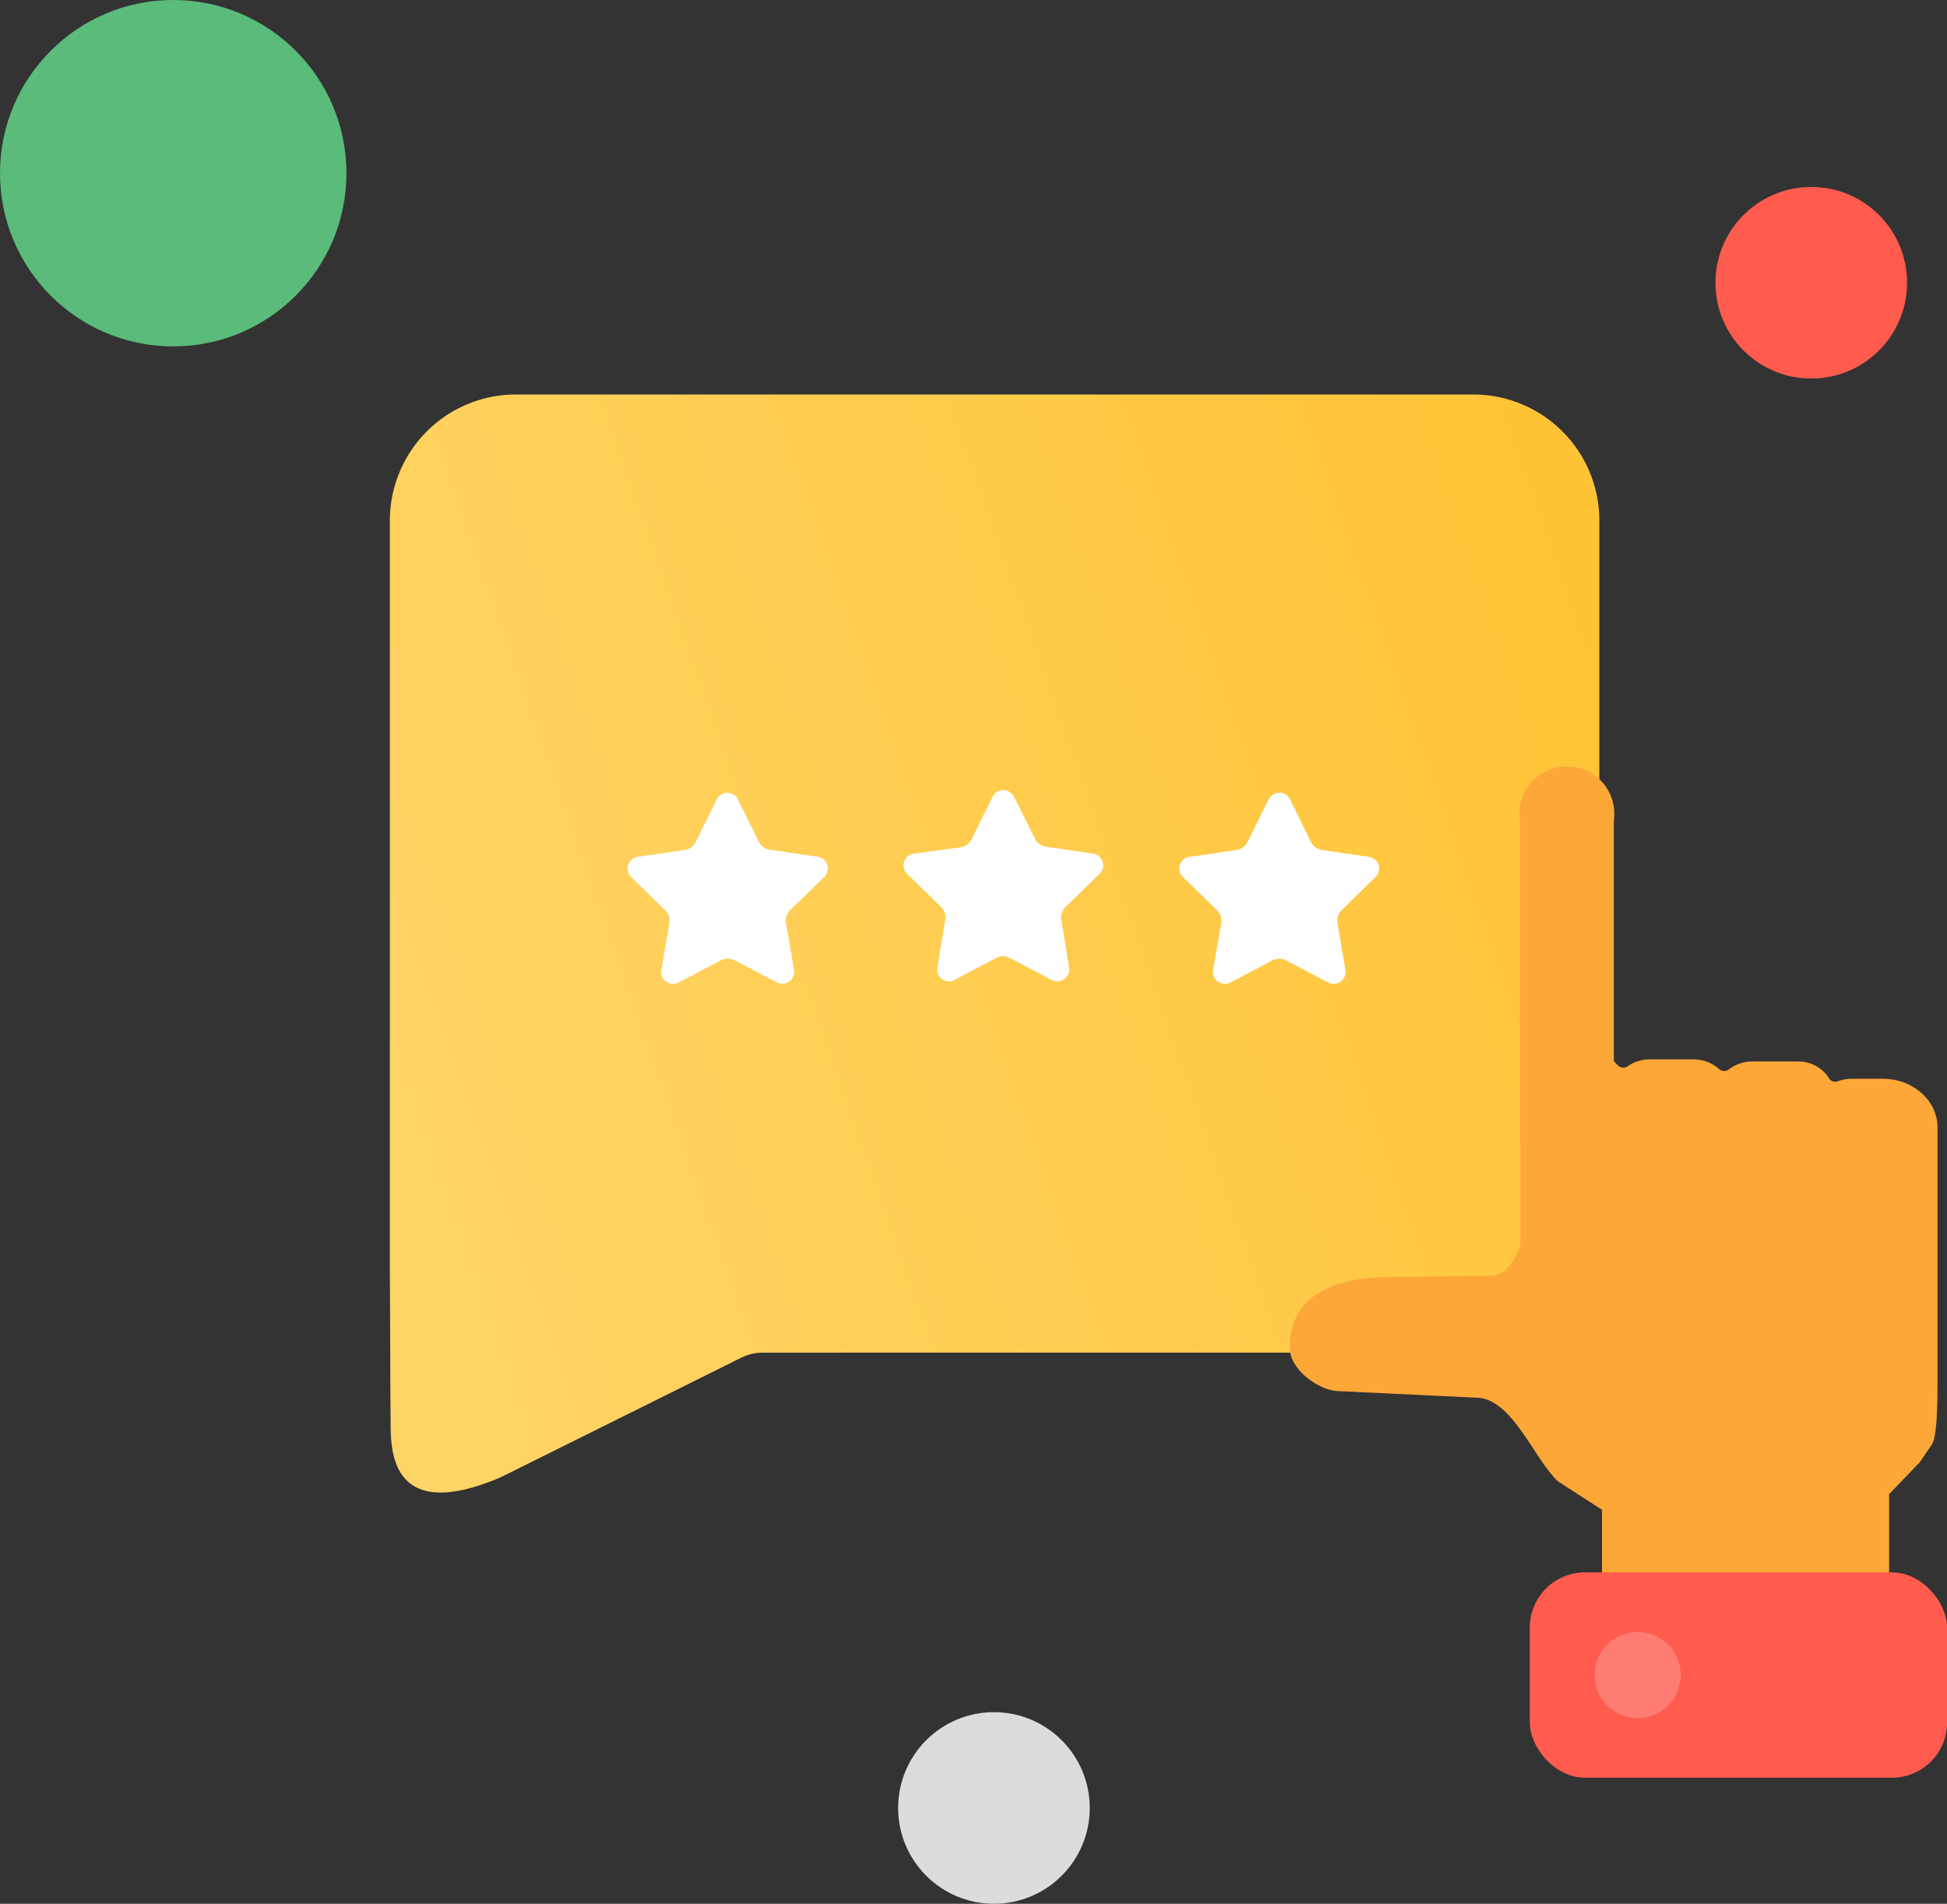
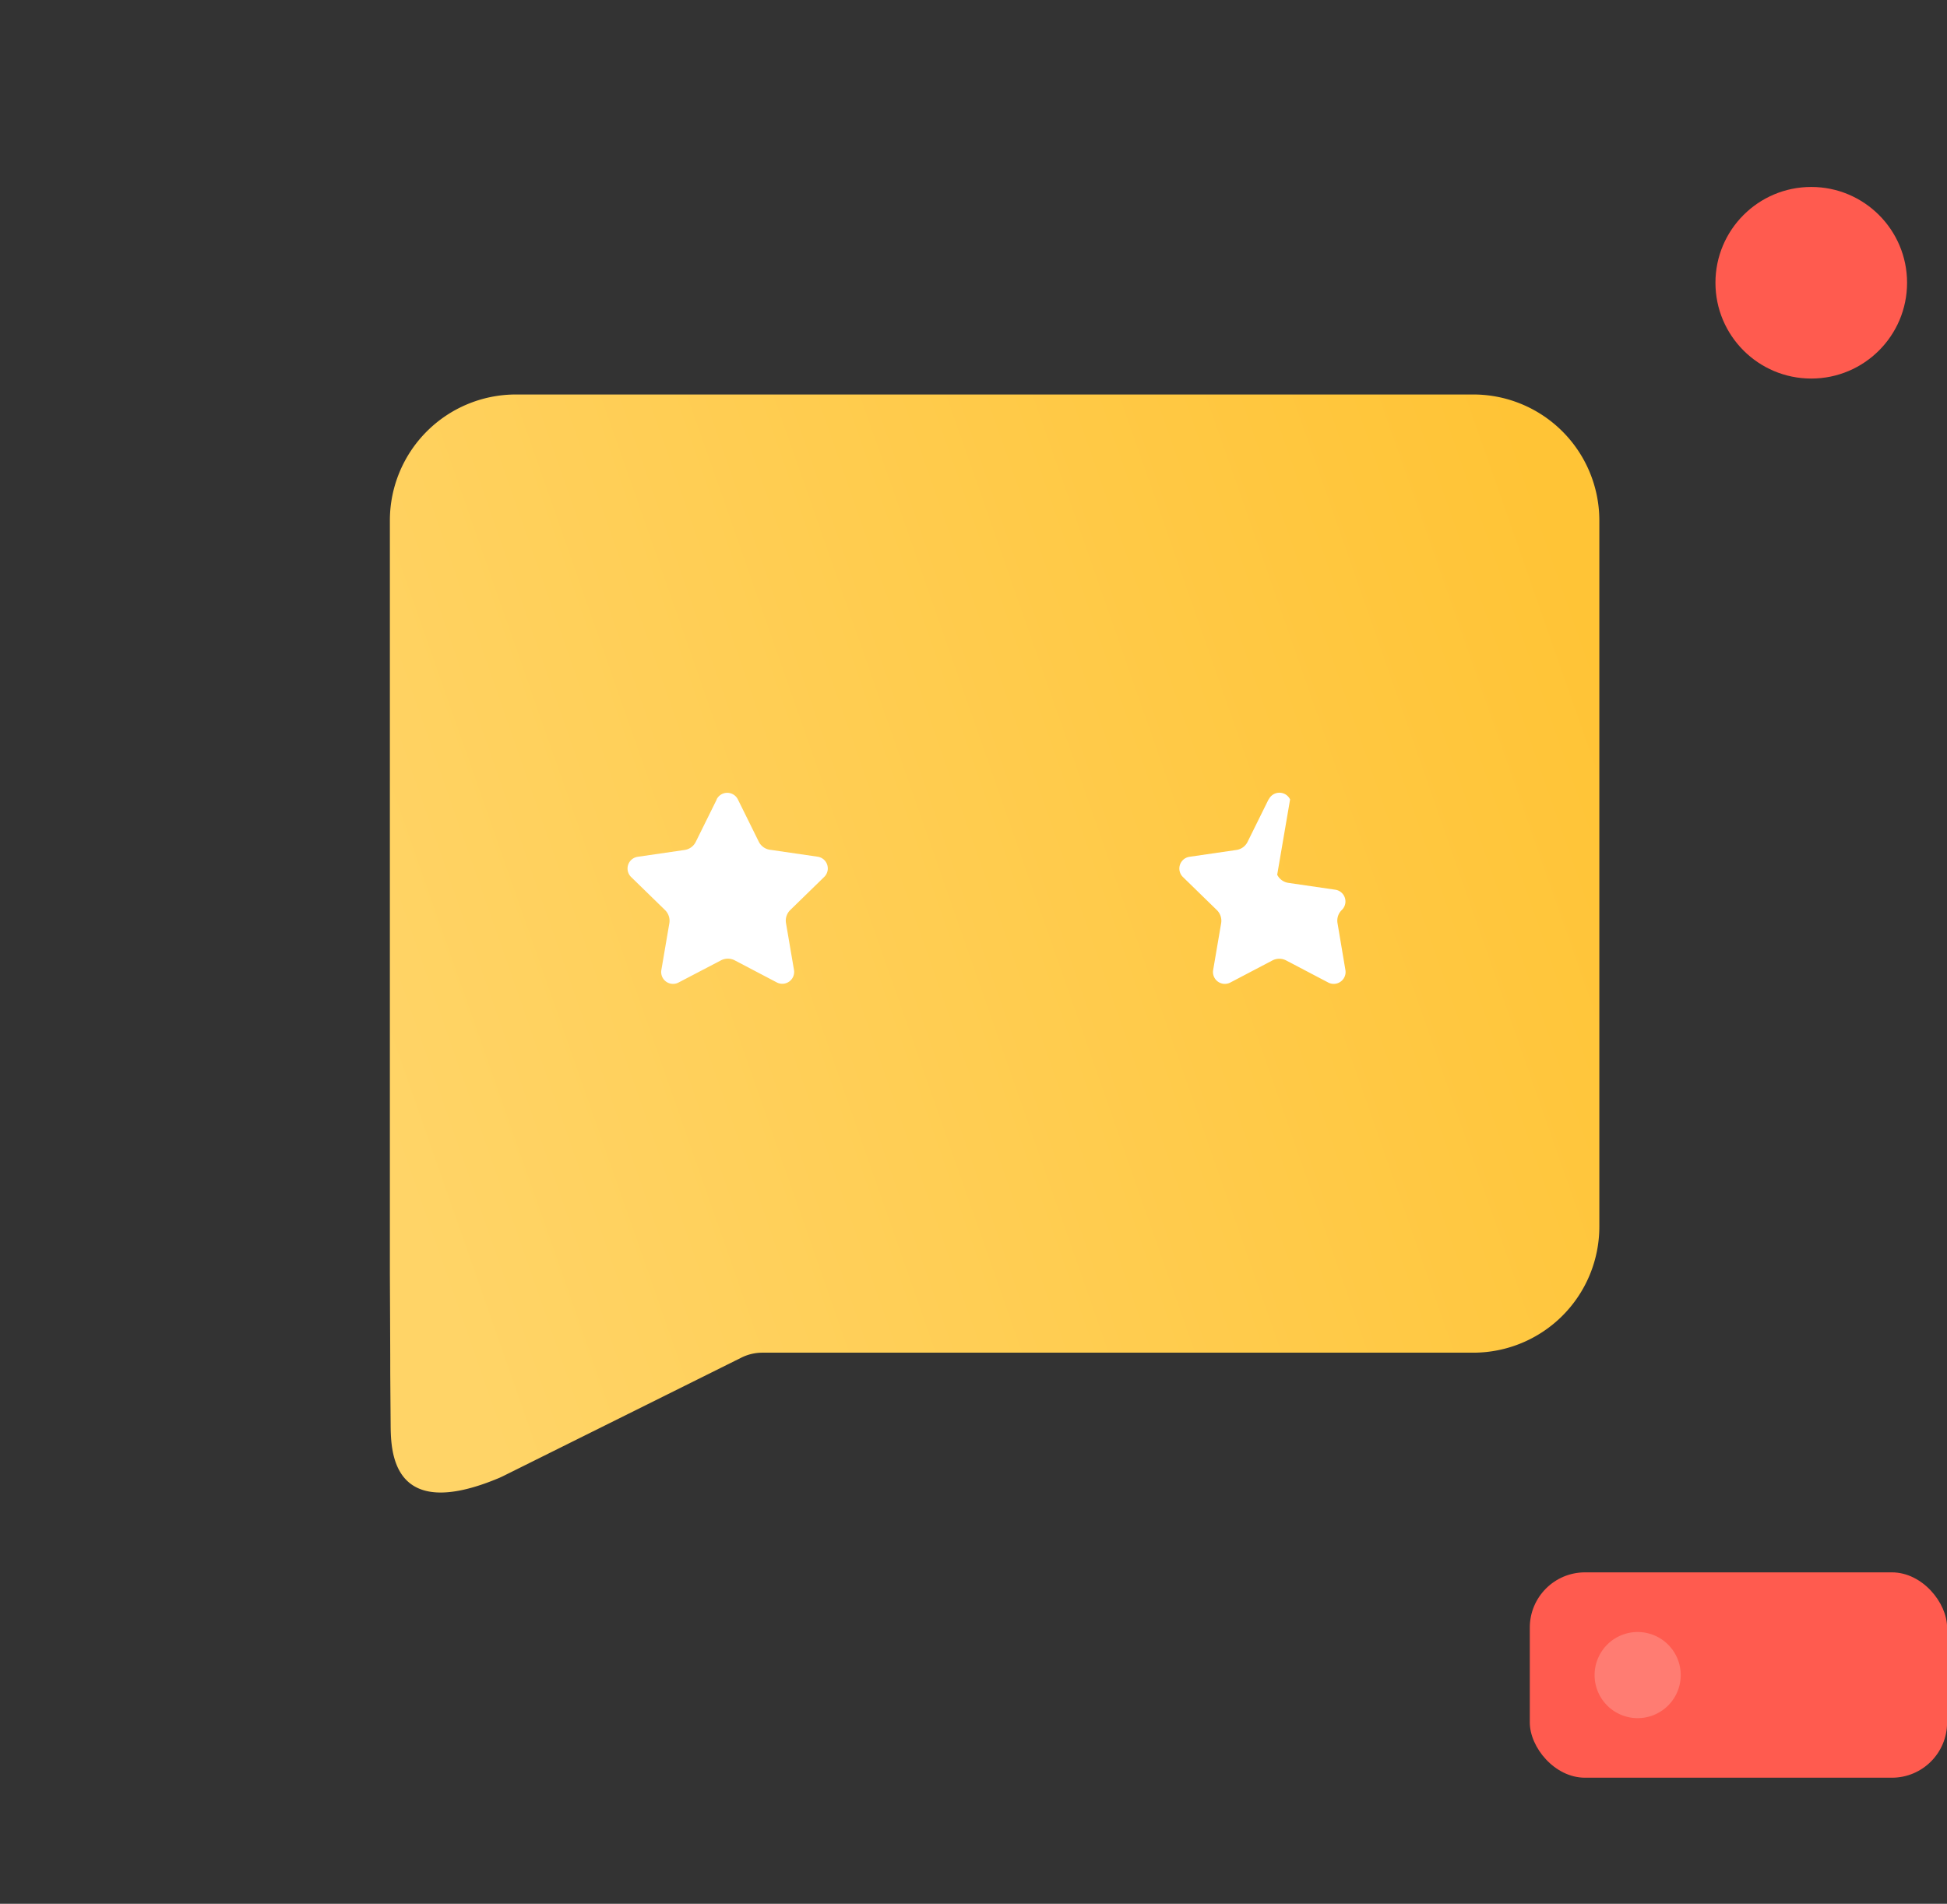
<svg xmlns="http://www.w3.org/2000/svg" viewBox="0 0 205.25 200.71">
  <rect x="0" y="0" width="205.25" height="200.71" fill="#333333" stroke="none" />
  <defs>
    <style>.cls-1{fill:url(#linear-gradient);}.cls-2{fill:#5abb7b;}.cls-3{fill:#dcdcdc;}.cls-4{fill:#ff5b4f;}.cls-5,.cls-7{fill:#fff;}.cls-6{fill:#fca737;}.cls-7{opacity:0.2;}</style>
    <linearGradient id="linear-gradient" x1="38.91" y1="115.19" x2="168.81" y2="69.71" gradientUnits="userSpaceOnUse">
      <stop offset="0" stop-color="#ffd467" />
      <stop offset="1" stop-color="#ffc436" />
    </linearGradient>
  </defs>
  <title>user registration</title>
  <g id="Layer_2" data-name="Layer 2">
    <g id="Layer_1-2" data-name="Layer 1">
      <path class="cls-1" d="M155.36,142.61h-75a4.94,4.94,0,0,0-2.2.52L53,155.64l-.32.15c-11.57,4.89-11.48-3-11.5-5.79-.08-10.24,0,0-.08-15.7V54.84A13.29,13.29,0,0,1,54.35,41.59h101a13.29,13.29,0,0,1,13.25,13.25v74.51A13.29,13.29,0,0,1,155.36,142.61Z" />
-       <circle class="cls-2" cx="18.26" cy="18.26" r="18.26" />
-       <circle class="cls-3" cx="104.78" cy="190.61" r="10.1" />
      <circle class="cls-4" cx="190.94" cy="29.81" r="10.1" />
      <path class="cls-5" d="M75.56,84.28l-2.21,4.47a1.56,1.56,0,0,1-1.18.86l-4.94.72a1.25,1.25,0,0,0-.69,2.14l3.57,3.48a1.57,1.57,0,0,1,.45,1.39l-.84,4.92a1.25,1.25,0,0,0,1.82,1.32L76,101.25a1.57,1.57,0,0,1,1.46,0l4.42,2.32a1.25,1.25,0,0,0,1.82-1.32l-.84-4.92a1.56,1.56,0,0,1,.45-1.39l3.57-3.48a1.25,1.25,0,0,0-.69-2.14l-4.94-.72A1.57,1.57,0,0,1,80,88.76l-2.21-4.47a1.25,1.25,0,0,0-2.25,0Z" />
-       <path class="cls-5" d="M104.64,84l-2.21,4.47a1.56,1.56,0,0,1-1.18.86L96.32,90a1.25,1.25,0,0,0-.69,2.14l3.57,3.48A1.57,1.57,0,0,1,99.65,97L98.8,102a1.25,1.25,0,0,0,1.82,1.32L105,101a1.57,1.57,0,0,1,1.46,0l4.42,2.32a1.25,1.25,0,0,0,1.82-1.32L111.89,97a1.56,1.56,0,0,1,.45-1.39l3.57-3.48a1.25,1.25,0,0,0-.69-2.14l-4.94-.72a1.57,1.57,0,0,1-1.18-.86L106.89,84a1.25,1.25,0,0,0-2.25,0Z" />
-       <path class="cls-5" d="M133.73,84.28l-2.21,4.47a1.56,1.56,0,0,1-1.18.86l-4.94.72a1.25,1.25,0,0,0-.69,2.14l3.57,3.48a1.57,1.57,0,0,1,.45,1.39l-.84,4.92a1.25,1.25,0,0,0,1.82,1.32l4.42-2.32a1.57,1.57,0,0,1,1.46,0l4.42,2.32a1.25,1.25,0,0,0,1.82-1.32L141,97.33a1.56,1.56,0,0,1,.45-1.39L145,92.47a1.25,1.25,0,0,0-.69-2.14l-4.94-.72a1.57,1.57,0,0,1-1.18-.86L136,84.28a1.25,1.25,0,0,0-2.25,0Z" />
-       <path class="cls-6" d="M198.45,113.73H195.2a4.12,4.12,0,0,0-1.44.26.78.78,0,0,1-.94-.29,3.79,3.79,0,0,0-3.31-1.79h-4.78a4,4,0,0,0-2.47.83.8.8,0,0,1-1,0,4,4,0,0,0-2.72-1.05h-4.63a4,4,0,0,0-2.32.72.82.82,0,0,1-1.07-.12,3.53,3.53,0,0,0-.39-.39V86.5a5,5,0,1,0-9.9,0v34h.05v10.75s-1,3.24-3,3.24l-12.28.18c-6.58.52-9.16,3.37-9,7.7.09,2,3,4.3,5.25,4.3l14.33.68c3.79,0,6.07,6.36,8.65,8.82l4.65,3v16.67l30.27,2.68v-21l3.24-3.37,1.24-1.83c.66-.78.62-5.75.62-6.81V118.86c0-2.83-2.59-5.13-5.78-5.13Zm0,0" />
+       <path class="cls-5" d="M133.73,84.28l-2.21,4.47a1.56,1.56,0,0,1-1.18.86l-4.94.72a1.25,1.25,0,0,0-.69,2.14l3.57,3.48a1.57,1.57,0,0,1,.45,1.39l-.84,4.92a1.25,1.25,0,0,0,1.82,1.32l4.42-2.32a1.57,1.57,0,0,1,1.46,0l4.42,2.32a1.25,1.25,0,0,0,1.82-1.32L141,97.33a1.56,1.56,0,0,1,.45-1.39a1.25,1.25,0,0,0-.69-2.14l-4.94-.72a1.57,1.57,0,0,1-1.18-.86L136,84.28a1.25,1.25,0,0,0-2.25,0Z" />
      <rect class="cls-4" x="161.27" y="165.77" width="43.99" height="21.65" rx="5.82" ry="5.82" />
      <path class="cls-7" d="M177.18,176.6a4.54,4.54,0,1,1-4.54-4.54,4.54,4.54,0,0,1,4.54,4.54Zm0,0" />
    </g>
  </g>
</svg>